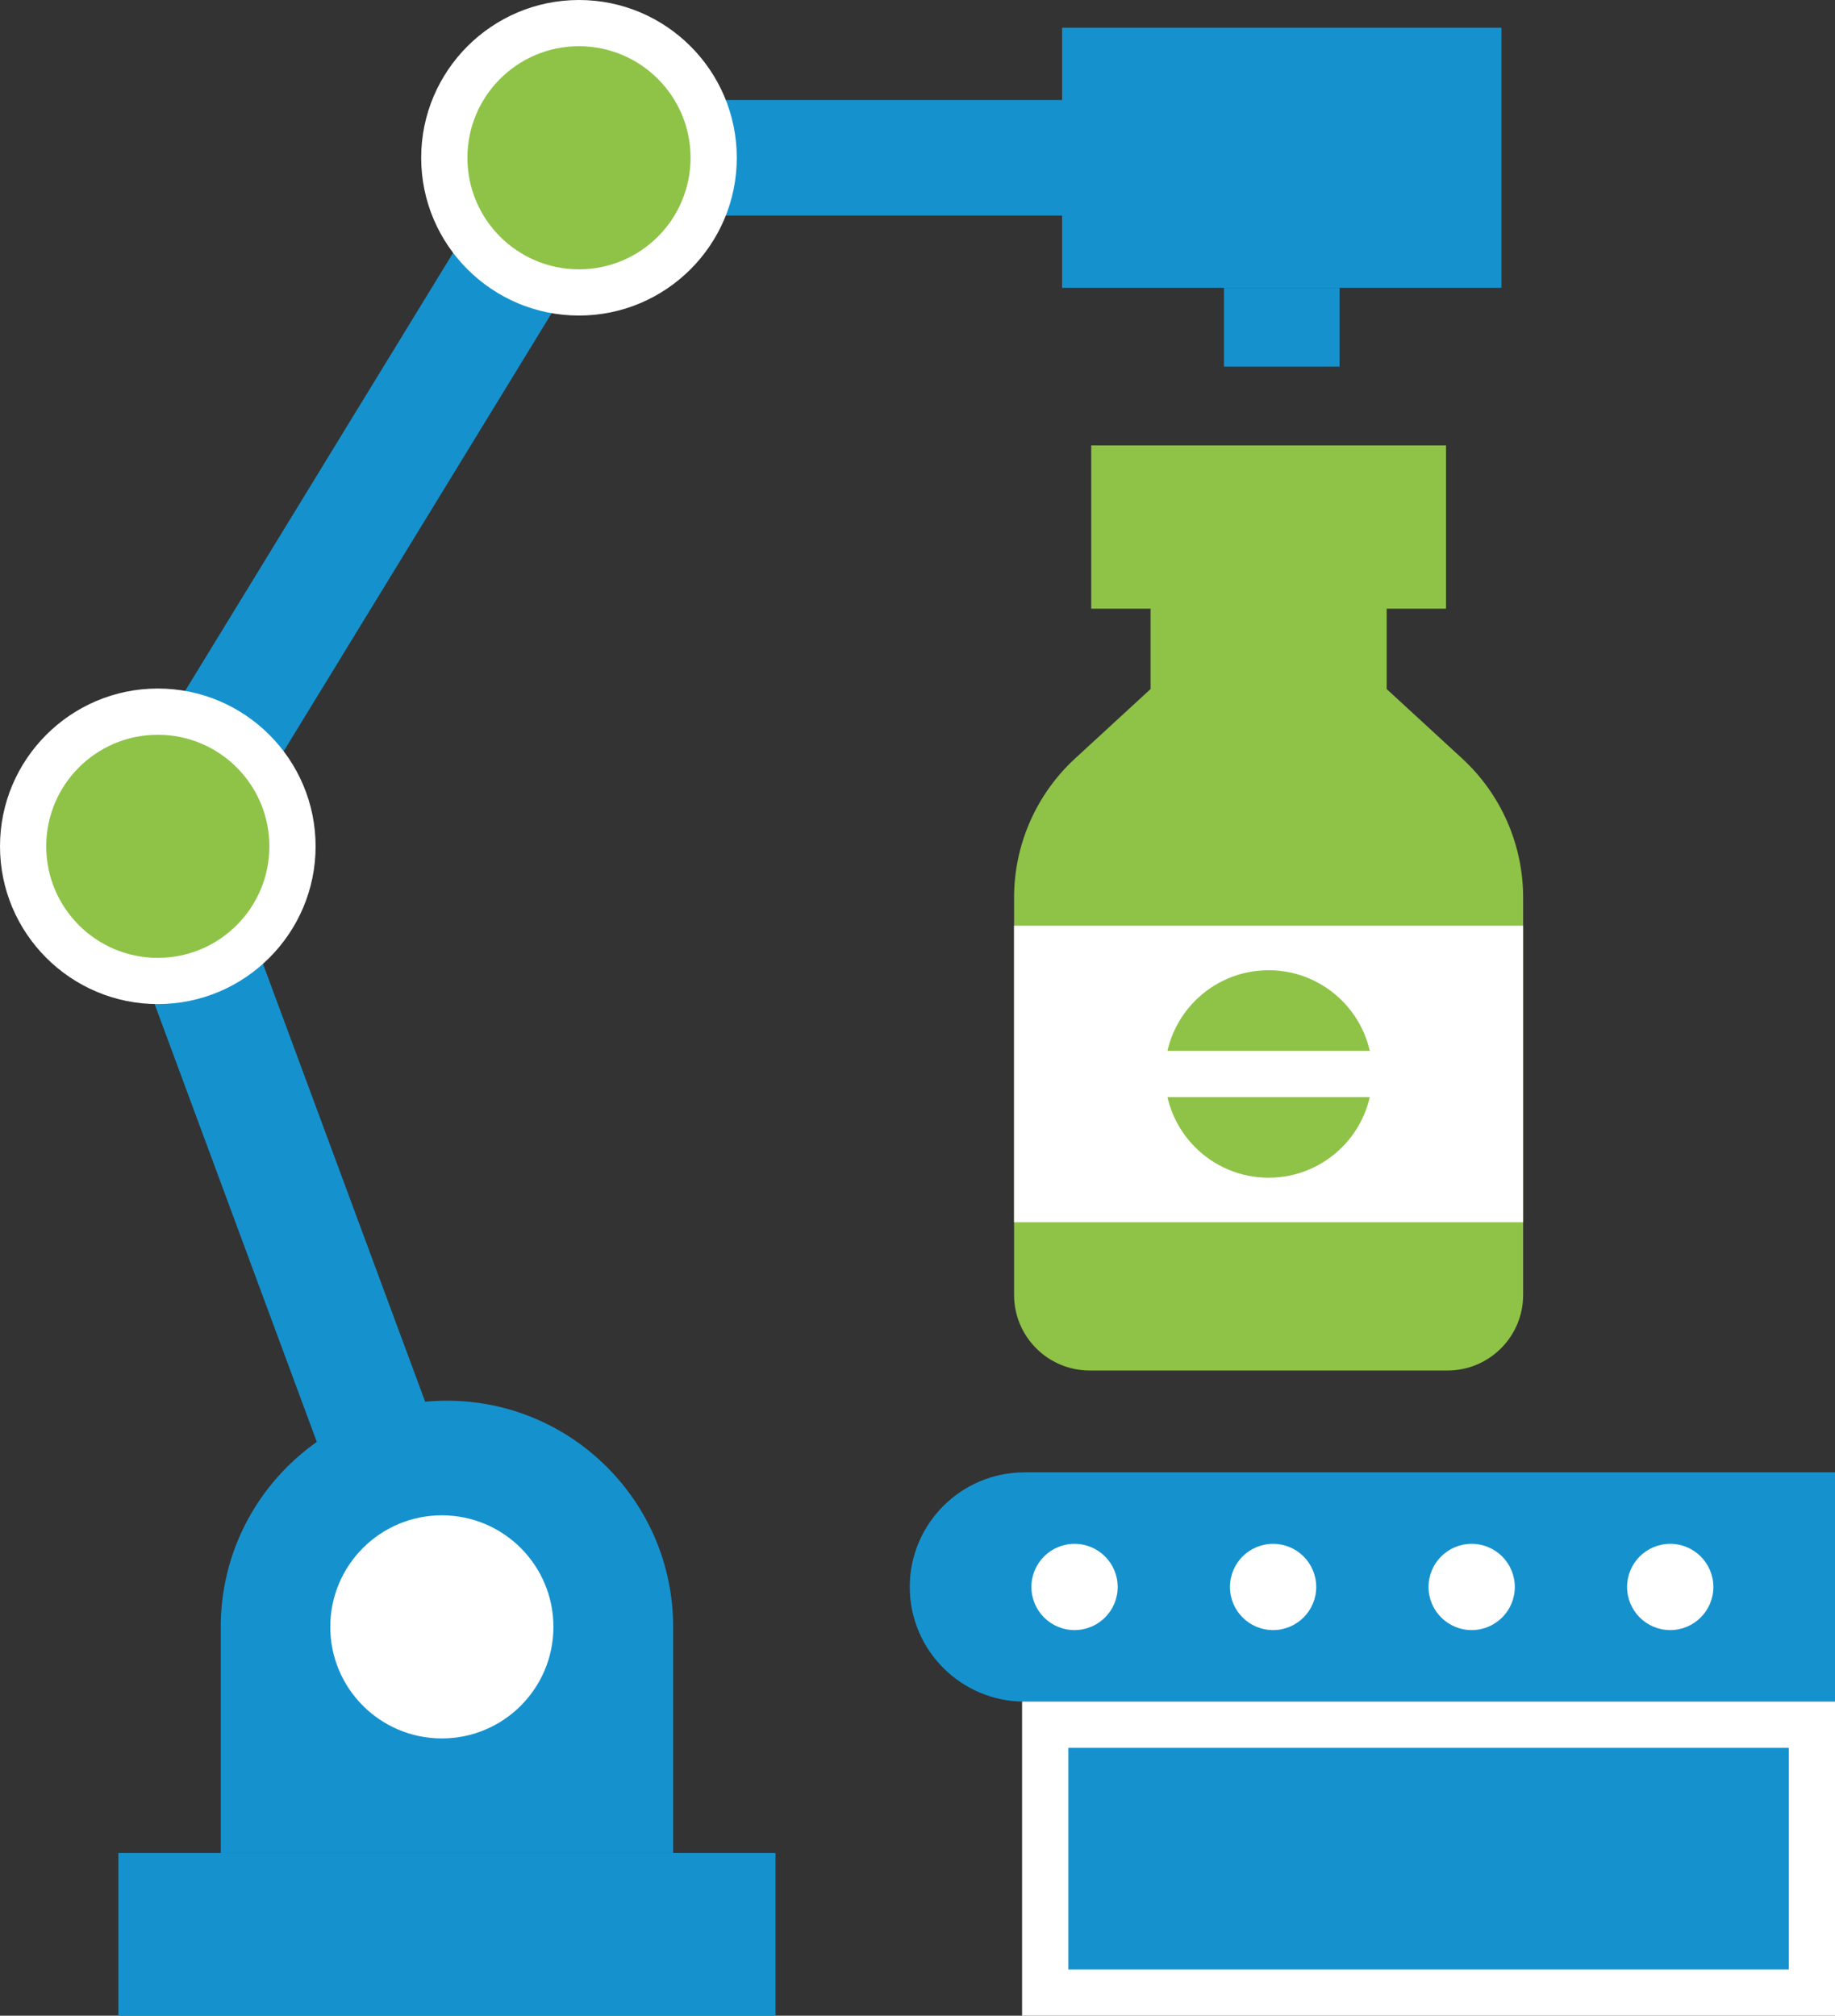
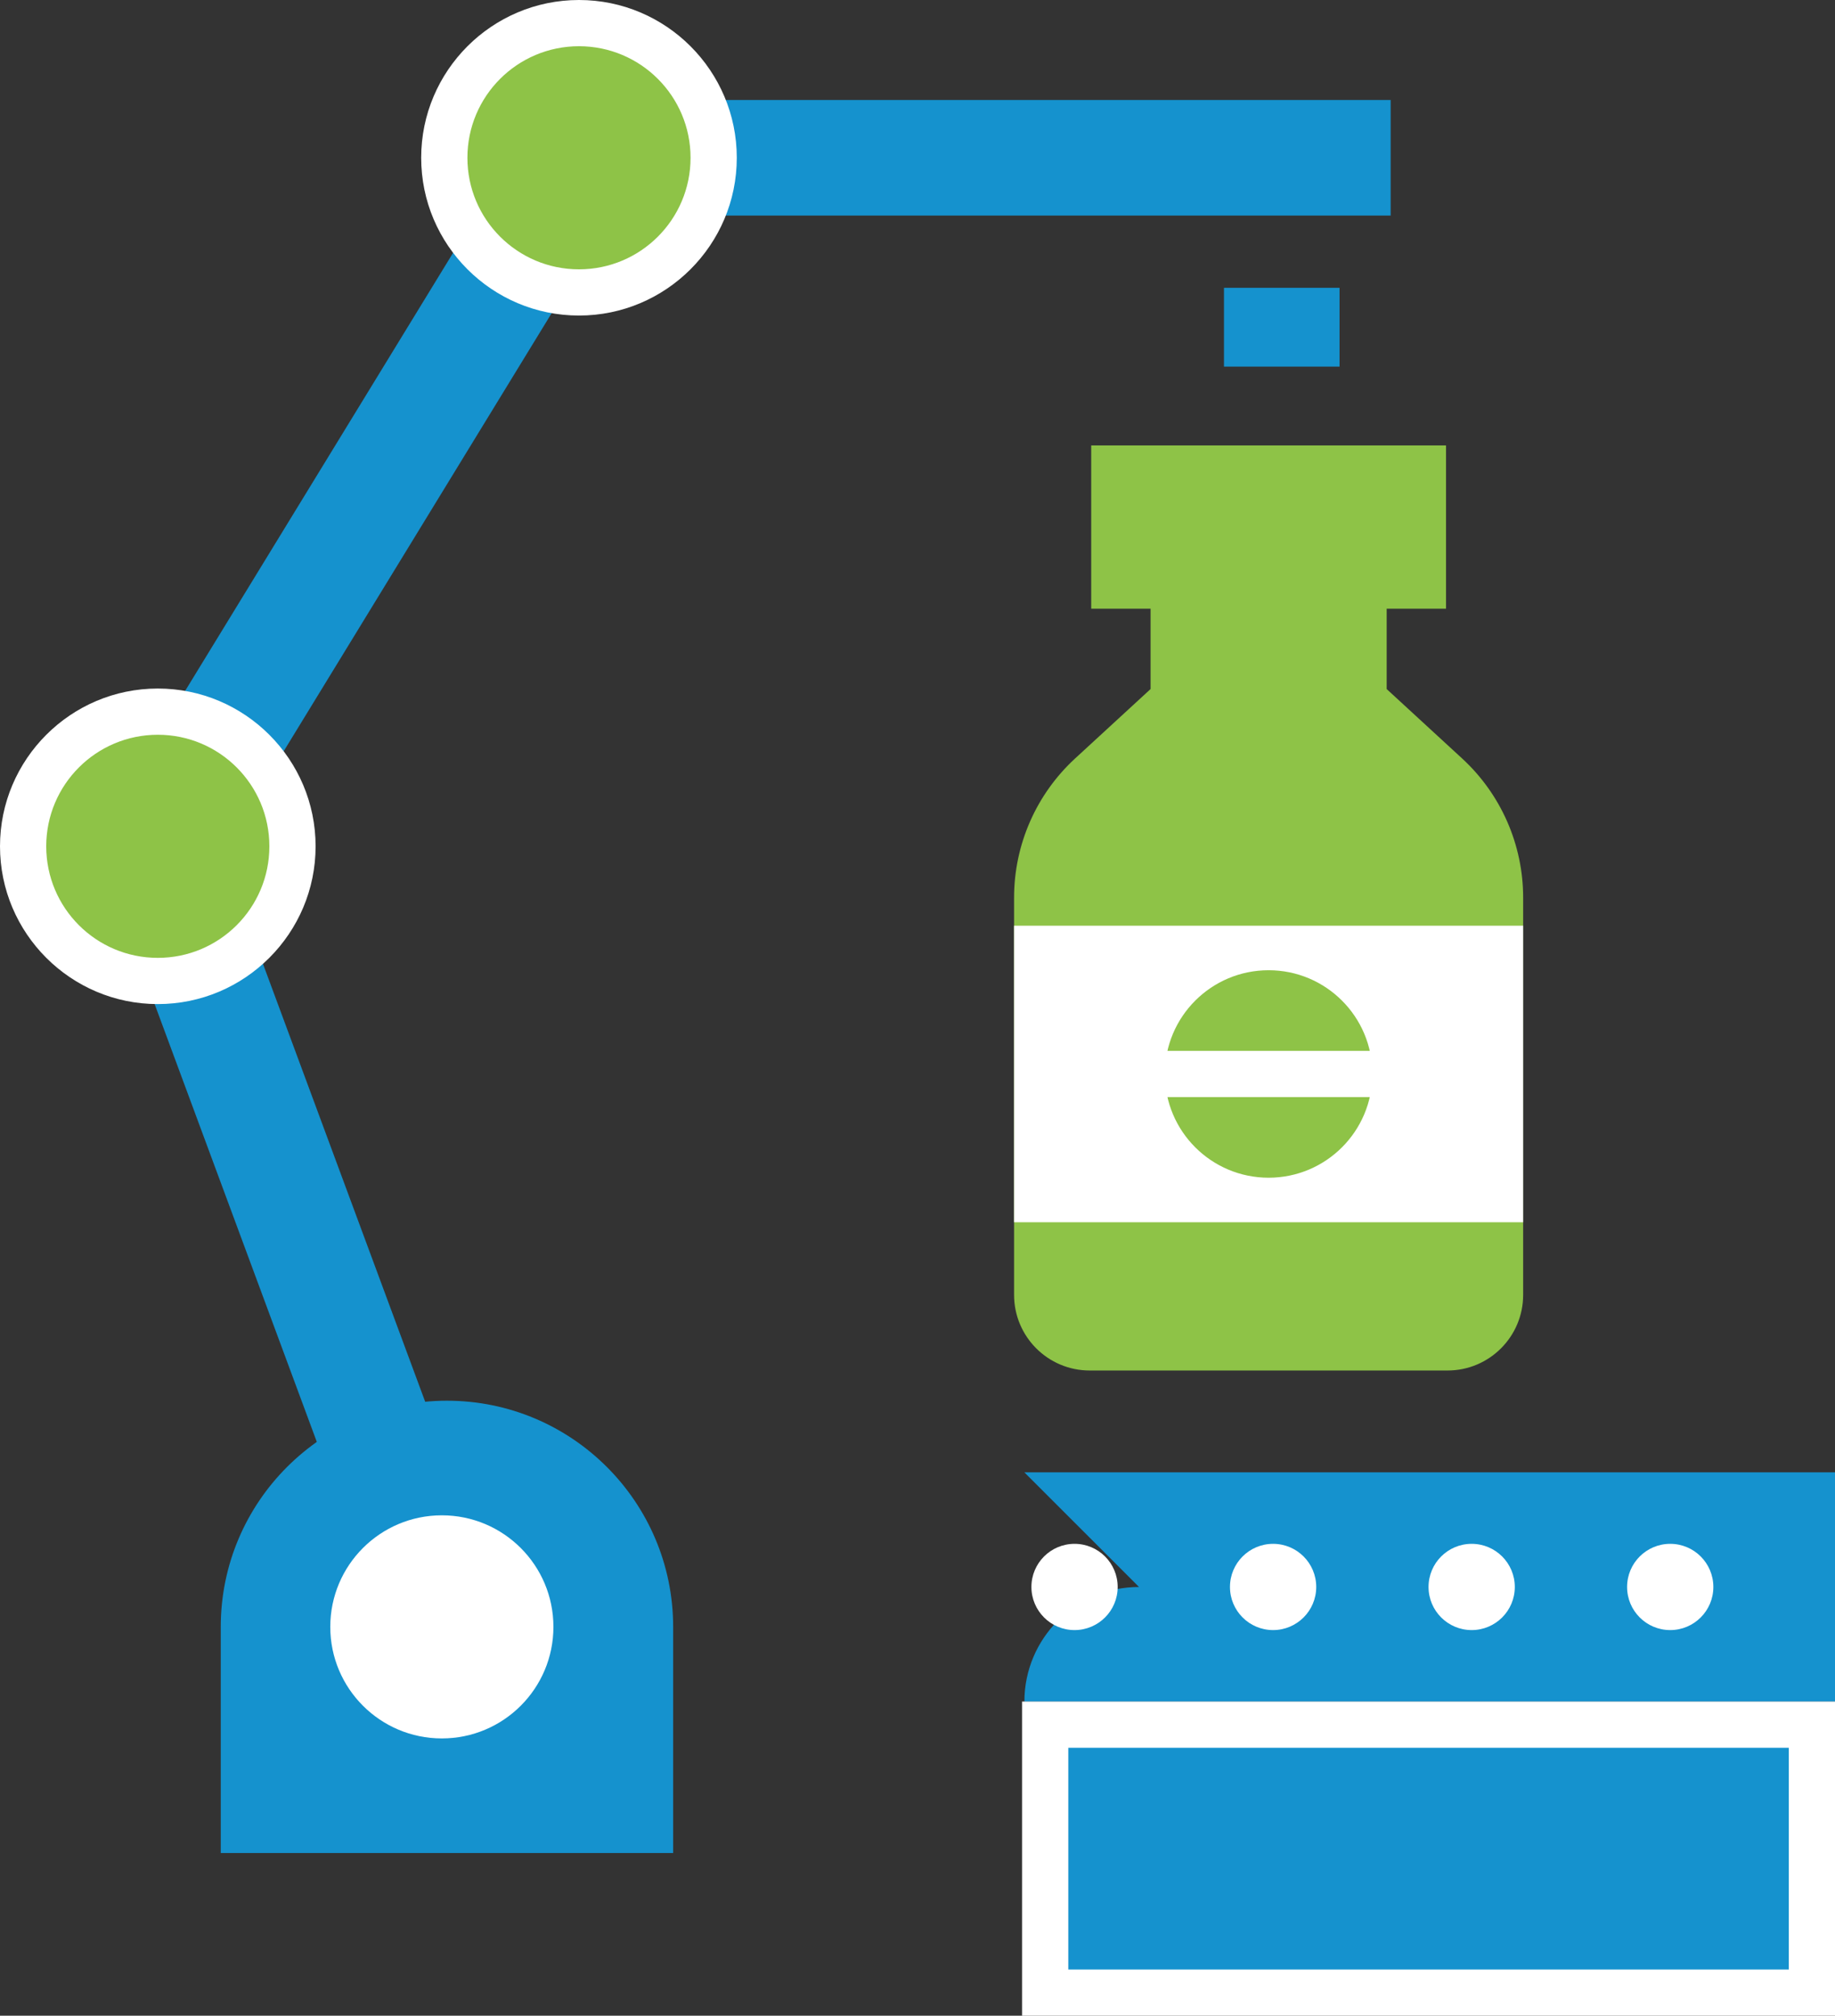
<svg xmlns="http://www.w3.org/2000/svg" id="b" width="79.389" height="87.221" viewBox="0 0 79.389 87.221">
  <rect x="0" y="0" width="79.389" height="87.221" fill="#333333" stroke="none" />
  <g id="c">
    <polyline points="19.337 70.395 6.827 36.619 25.049 6.827 60.165 6.827" fill="none" stroke="#1592ce" stroke-miterlimit="10" stroke-width="5" />
    <circle cx="6.827" cy="36.619" r="5.826" fill="#8ec347" stroke-width="0" />
    <path d="M6.827,31.793c2.666,0,4.827,2.161,4.827,4.827s-2.161,4.827-4.827,4.827-4.827-2.161-4.827-4.827,2.161-4.827,4.827-4.827M6.827,29.793c-3.764,0-6.827,3.062-6.827,6.827s3.062,6.827,6.827,6.827,6.827-3.062,6.827-6.827-3.062-6.827-6.827-6.827h0Z" fill="#fff" stroke-width="0" />
    <path d="M19.337,60.609h0c5.401,0,9.786,4.385,9.786,9.786v9.786H9.551v-9.786c0-5.401,4.385-9.786,9.786-9.786Z" fill="#1592ce" stroke-width="0" />
    <path d="M25.049,12.654c-3.213,0-5.827-2.614-5.827-5.827s2.614-5.826,5.827-5.826,5.827,2.613,5.827,5.826-2.614,5.827-5.827,5.827Z" fill="#8ec347" stroke-width="0" />
    <path d="M25.049,2c2.666,0,4.827,2.161,4.827,4.827s-2.161,4.827-4.827,4.827-4.827-2.161-4.827-4.827,2.161-4.827,4.827-4.827M25.049,0c-3.764,0-6.827,3.062-6.827,6.827s3.062,6.827,6.827,6.827,6.827-3.062,6.827-6.827S28.814,0,25.049,0h0Z" fill="#fff" stroke-width="0" />
    <circle cx="19.116" cy="70.395" r="4.827" fill="#fff" stroke-width="0" />
-     <rect x="5.123" y="80.181" width="28.428" height="7.041" fill="#1592ce" stroke-width="0" />
-     <rect x="45.951" y="1.199" width="19.007" height="11.255" fill="#1592ce" stroke-width="0" />
    <path d="M59.993,29.815v-3.478h2.568v-7.064h-15.351v7.064h2.568v3.478l-3.264,3.003c-1.683,1.549-2.641,3.732-2.641,6.02v17.192c0,1.807,1.465,3.272,3.272,3.272h15.48c1.807,0,3.272-1.465,3.272-3.272v-17.192c0-2.288-.958-4.471-2.641-6.02l-3.264-3.003Z" fill="#8ec347" stroke-width="0" />
    <rect x="43.872" y="40.056" width="22.025" height="12.831" fill="#fff" stroke-width="0" />
    <circle cx="54.885" cy="46.471" r="4.489" fill="#8ec347" stroke-width="0" />
    <line x1="48.28" y1="46.471" x2="61.49" y2="46.471" fill="none" stroke="#fff" stroke-miterlimit="10" stroke-width="2" />
    <line x1="55.454" y1="12.454" x2="55.454" y2="15.864" fill="none" stroke="#1592ce" stroke-miterlimit="10" stroke-width="5" />
-     <path d="M44.319,63.709h35.07v9.919h-35.07c-2.737,0-4.959-2.222-4.959-4.959h0c0-2.737,2.222-4.959,4.959-4.959Z" fill="#1592ce" stroke-width="0" />
+     <path d="M44.319,63.709h35.07v9.919h-35.07h0c0-2.737,2.222-4.959,4.959-4.959Z" fill="#1592ce" stroke-width="0" />
    <circle cx="46.489" cy="68.668" r="1.866" fill="#fff" stroke-width="0" />
    <circle cx="55.079" cy="68.668" r="1.866" fill="#fff" stroke-width="0" />
    <circle cx="63.67" cy="68.668" r="1.866" fill="#fff" stroke-width="0" />
    <circle cx="72.26" cy="68.668" r="1.866" fill="#fff" stroke-width="0" />
    <rect x="45.219" y="74.627" width="33.17" height="11.594" fill="#1592ce" stroke-width="0" />
    <path d="M77.389,75.627v9.594h-31.17v-9.594h31.17M79.389,73.627h-35.17v13.594h35.17v-13.594h0Z" fill="#fff" stroke-width="0" />
  </g>
</svg>